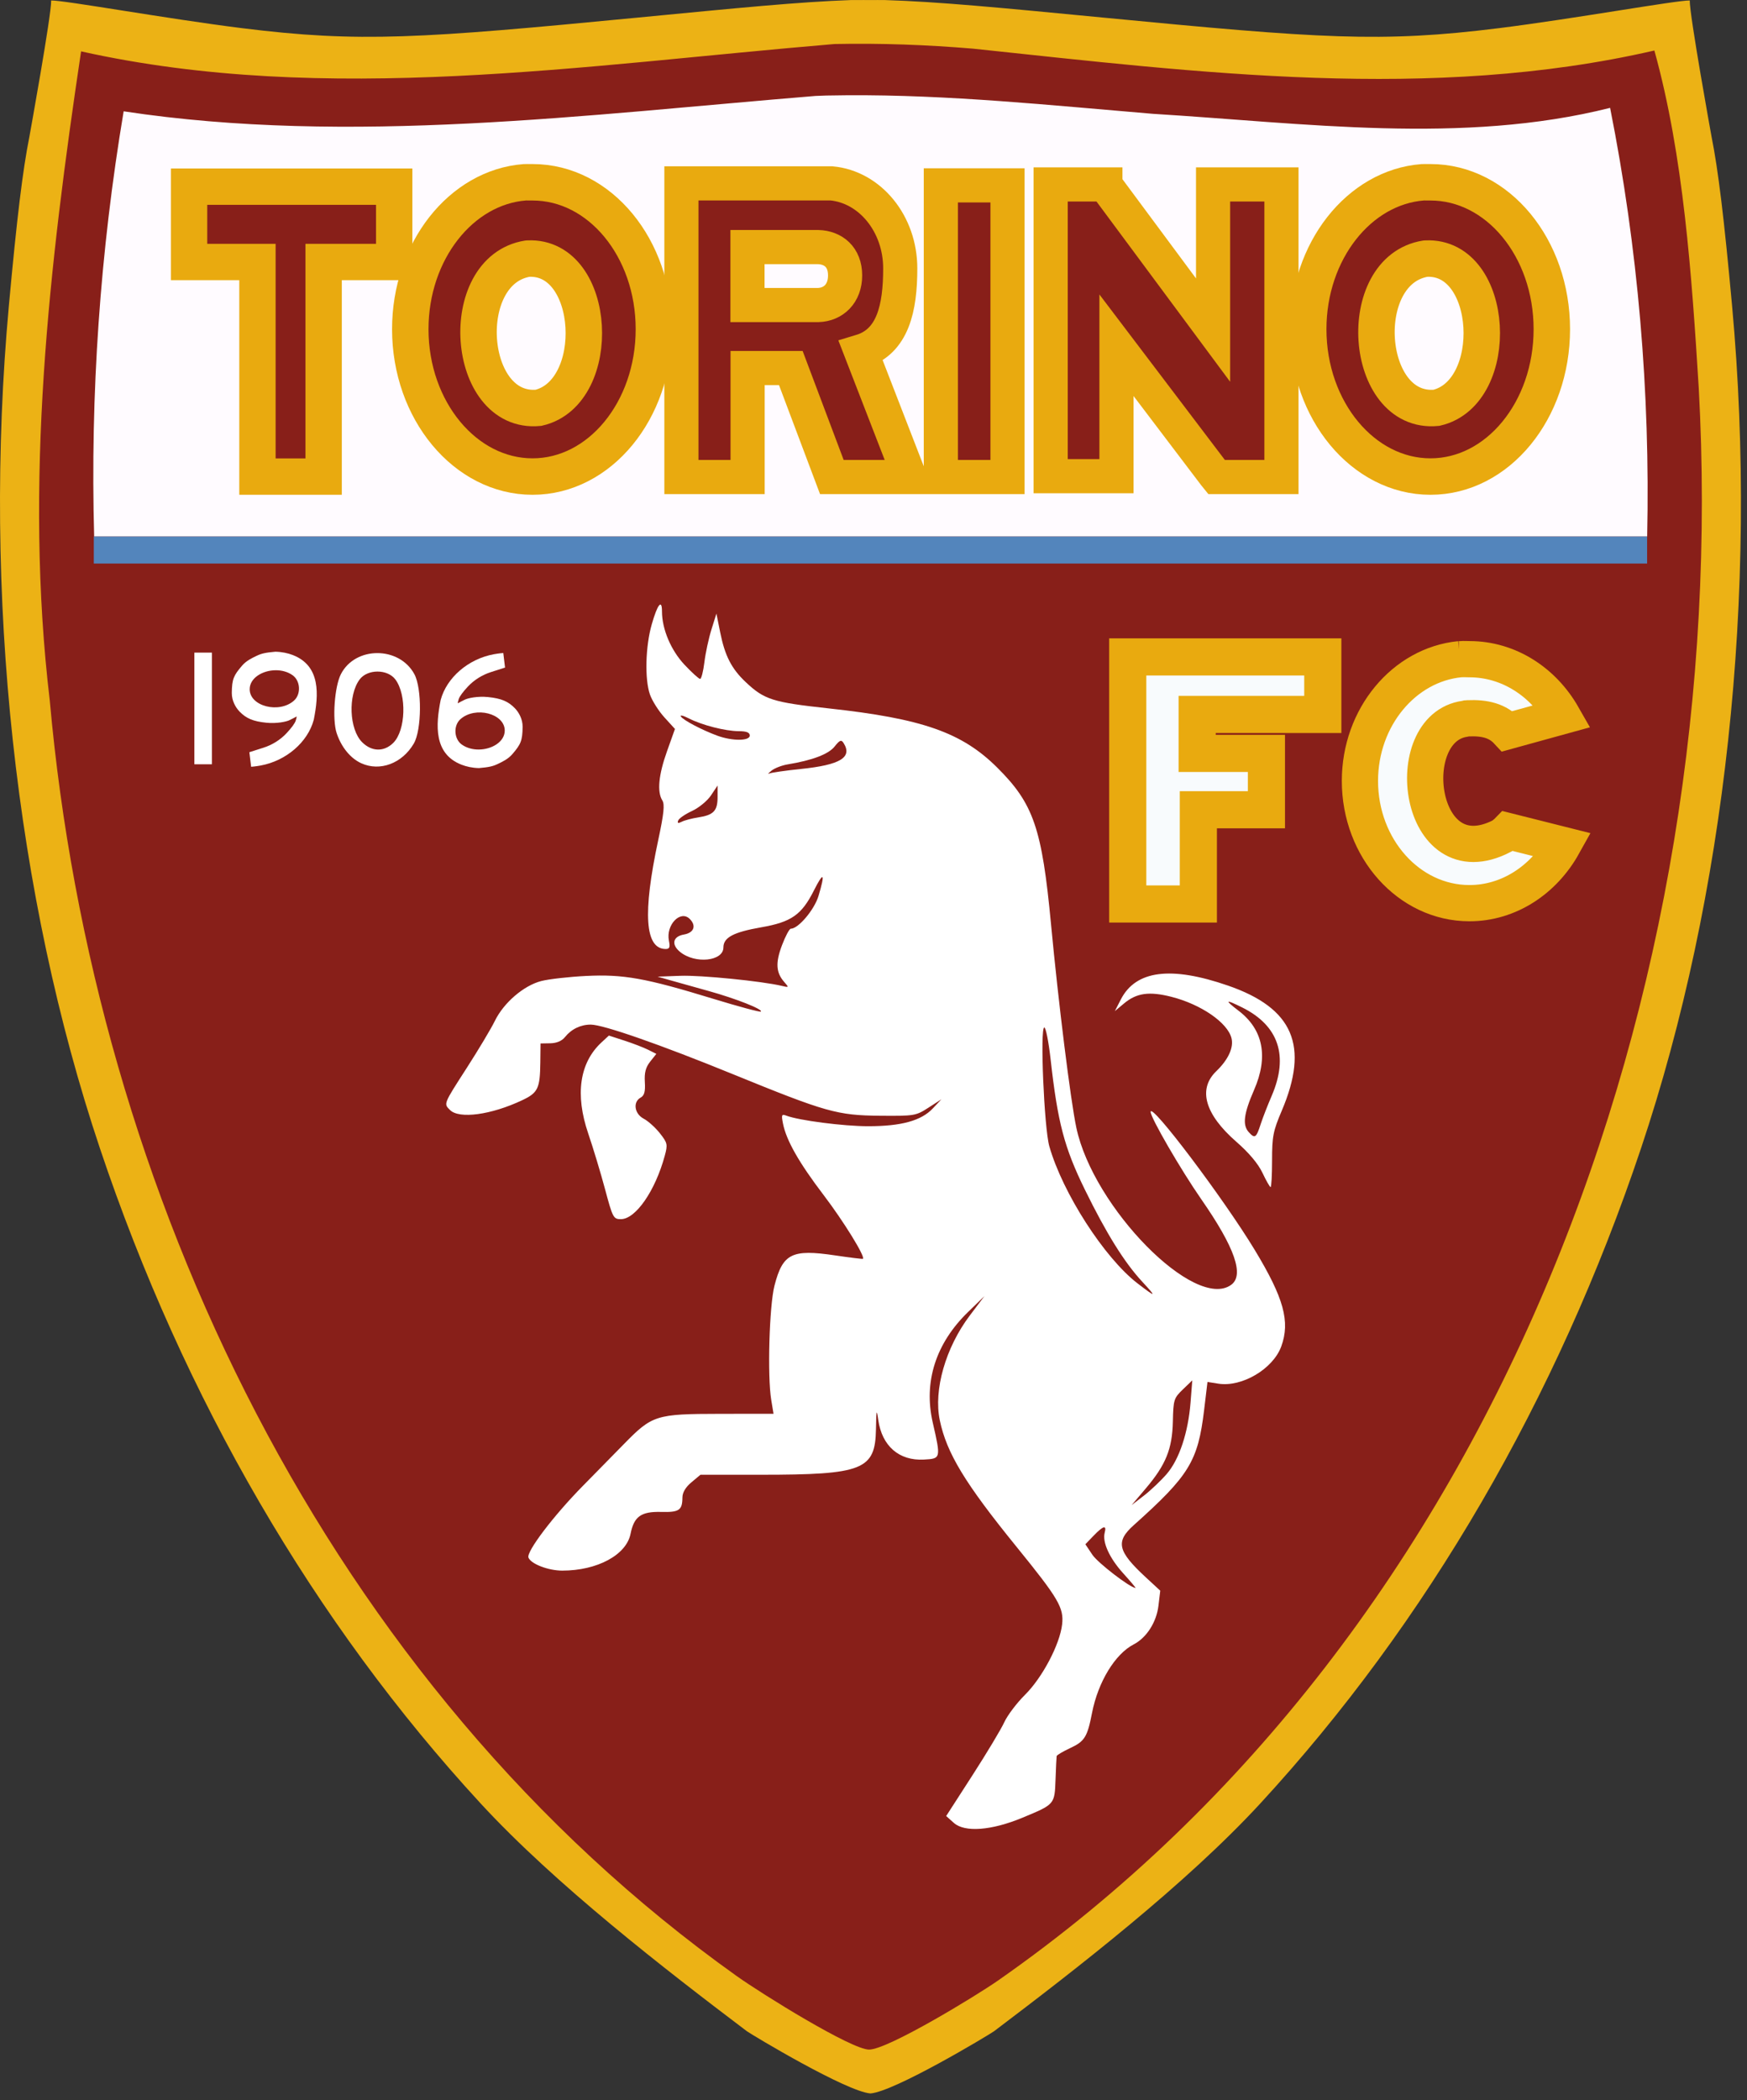
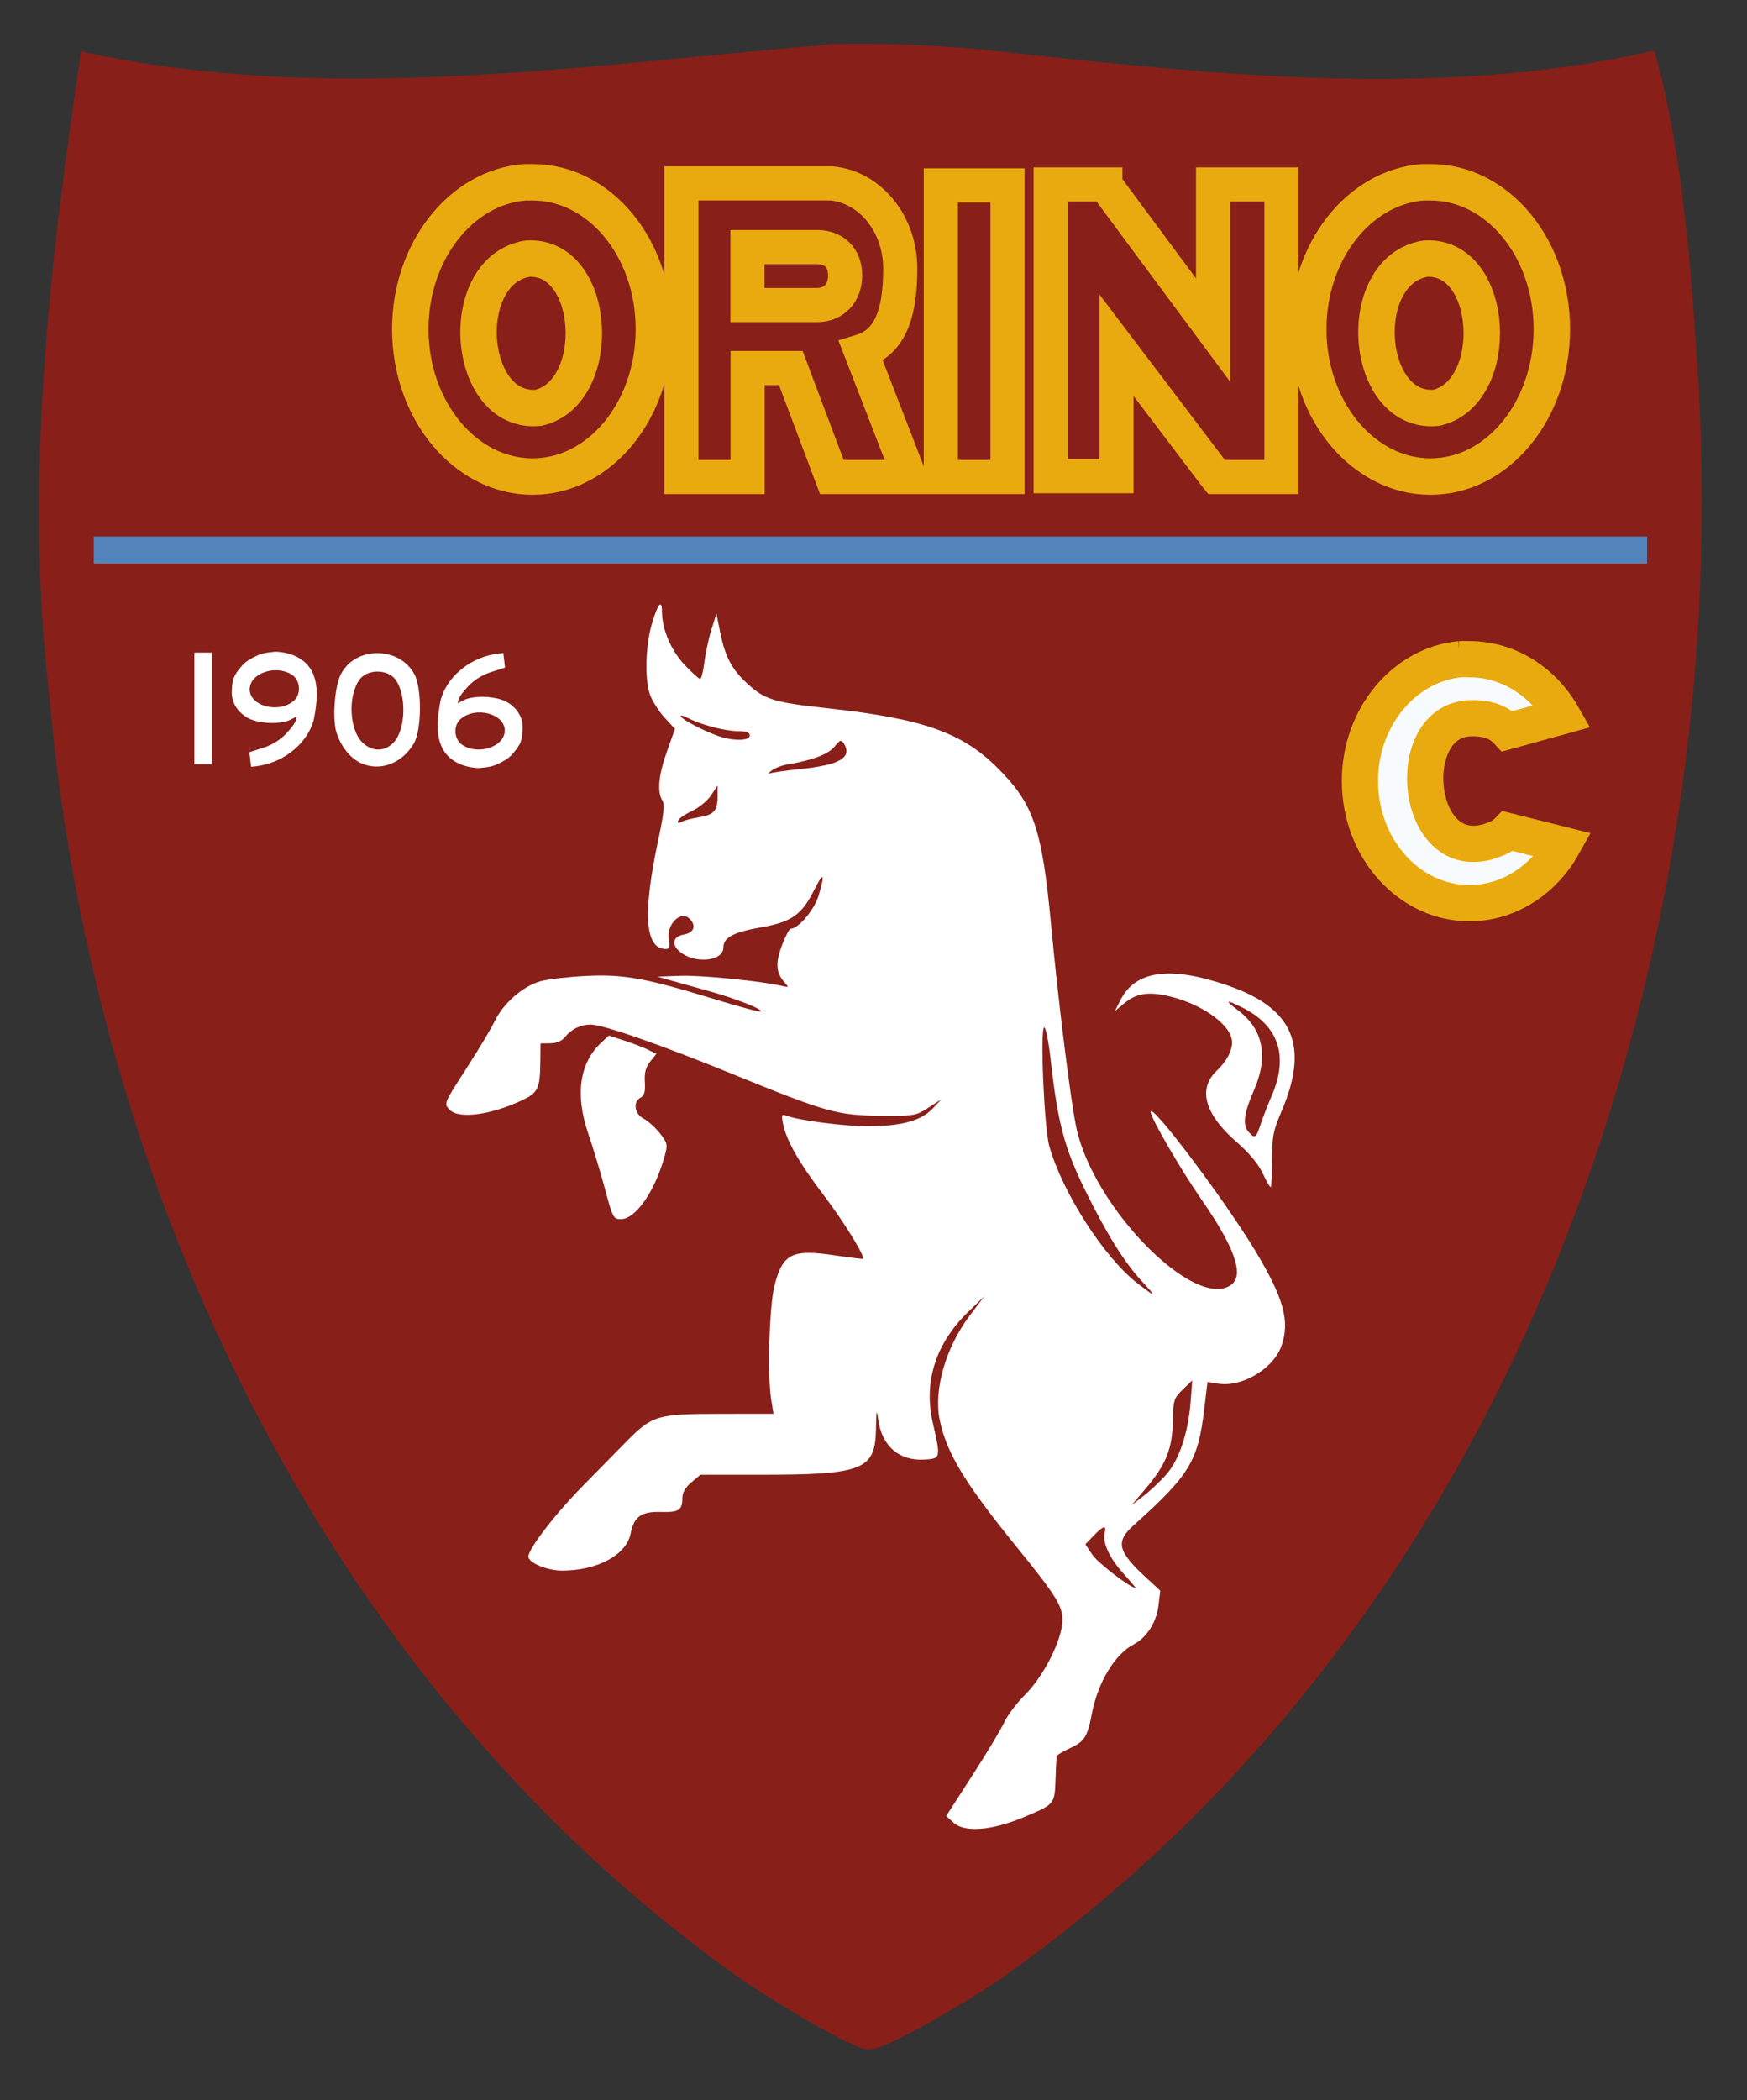
<svg xmlns="http://www.w3.org/2000/svg" width="114" height="137" viewBox="0 0 114 137" fill="none">
  <rect x="0" y="0" width="114" height="137" fill="#333333" stroke="none" />
-   <path d="M55.547 0.003C52.15 0.121 48.116 0.522 41.687 1.141C27.444 2.514 23.476 2.798 15.778 1.835C10.87 1.222 4.227 0.018 3.339 0.031C3.367 0.924 1.926 8.873 1.918 8.917C1.482 11.094 1.1 14.239 0.579 19.942C-1.137 38.729 0.997 58.43 6.519 74.902C11.996 91.241 20.509 105.862 31.368 117.643C36.233 122.92 43.381 128.447 48.742 132.5C49.171 132.795 55.227 136.43 56.802 136.555C58.377 136.43 64.433 132.796 64.862 132.5C70.223 128.447 77.371 122.92 82.237 117.643C93.096 105.862 101.609 91.241 107.085 74.902C112.607 58.43 114.742 38.73 113.026 19.942C112.505 14.239 112.122 11.094 111.687 8.917C111.678 8.873 110.237 0.924 110.265 0.031C109.378 0.018 102.734 1.222 97.826 1.835C90.128 2.798 86.16 2.514 71.918 1.141C65.281 0.502 61.188 0.107 57.722 0.003C57.41 -0.006 57.105 0.008 56.802 0.003C56.499 0.008 56.194 -0.006 55.881 0.003C55.774 0.007 55.657 -0.001 55.547 0.003Z" fill="#ECB215" />
  <path d="M54.452 2.872C38.181 4.23 21.313 6.917 5.291 3.351C3.209 17.288 1.561 31.518 3.248 45.697C6.113 77.768 21.37 109.88 48.074 128.898C49.728 130.076 55.559 133.693 56.711 133.694C57.933 133.695 63.684 130.196 65.127 129.189C98.023 106.229 113.004 64.489 110.851 25.3C110.392 17.948 109.866 10.177 107.956 3.295C93.389 6.648 78.239 4.732 63.485 3.173C60.483 2.922 57.464 2.809 54.452 2.872H54.452Z" fill="#881F19" />
-   <path d="M73.591 42.851V58.967H78.198V52.82H82.64V49.145H78.12V46.603H86.319V42.851H73.591Z" fill="#F8FBFD" stroke="#E9AA0F" stroke-width="2.423" />
  <path d="M95.268 42.999C91.618 43.357 88.742 46.788 88.742 50.941C88.742 55.333 91.94 58.913 95.888 58.913C98.46 58.913 100.733 57.39 102 55.117L98.397 54.211C98.281 54.33 98.148 54.429 98.014 54.533C92.496 57.389 91.293 47.468 95.602 46.885C95.642 46.879 95.684 46.862 95.72 46.855C95.735 46.853 95.765 46.855 95.78 46.855C96.887 46.807 97.725 47.008 98.368 47.7L101.971 46.707C100.697 44.474 98.439 42.999 95.888 42.999C95.702 42.999 95.538 42.983 95.356 42.999C95.328 43.002 95.296 42.997 95.267 42.999H95.268Z" fill="#F8FBFD" stroke="#E9AA0F" stroke-width="2.364" />
-   <path d="M55.253 6.214C54.808 6.217 54.363 6.222 53.918 6.232C53.688 6.237 53.451 6.251 53.221 6.258C38.276 7.476 22.836 9.499 8.069 7.261C6.531 16.423 5.886 25.712 6.144 34.999H107.485C107.69 25.554 106.879 16.135 105.067 7.036C95.446 9.458 85.074 8.025 75.225 7.424C68.576 6.869 61.929 6.168 55.253 6.214Z" fill="#FFFBFF" />
  <path opacity="0.96" d="M6.121 34.999H107.482V36.76H6.121V34.999Z" fill="#518AC3" />
-   <path d="M12.338 12.177V17.09H16.8V31.088H21.119V17.09H25.724V12.177H12.338Z" fill="#881F19" stroke="#E9AA0F" stroke-width="2.371" />
  <path d="M61.394 12.092H65.745V31.116H61.394V12.092ZM68.561 12.03V31.061H72.856V22.521L79.271 30.979L79.382 31.116H83.621V12.03H79.159V21.532L72.131 12.057V12.03H68.561ZM44.466 11.961V31.116H48.785V24.007H51.605L54.282 31.116H59.357L56.179 22.919C58.27 22.287 58.745 20.088 58.745 17.509C58.745 14.588 56.767 12.194 54.254 11.961H44.466V11.961ZM48.777 16.117H53.39C54.372 16.147 55.147 16.762 55.147 17.965C55.147 19.167 54.372 19.867 53.39 19.898H48.777V16.117Z" fill="#881F19" stroke="#E9AA0F" stroke-width="2.228" />
  <path d="M34.248 11.89C30.096 12.205 26.773 16.379 26.773 21.474C26.773 26.775 30.364 31.086 34.75 31.086C39.136 31.086 42.67 26.775 42.67 21.474C42.67 16.174 39.136 11.89 34.75 11.89C34.681 11.89 34.623 11.888 34.554 11.89C34.454 11.892 34.347 11.882 34.248 11.89ZM34.443 16.868C34.459 16.865 34.454 16.871 34.471 16.868C38.959 16.673 39.401 25.607 35.14 26.602C30.39 27.054 29.735 17.608 34.443 16.868ZM92.842 11.89C88.69 12.205 85.368 16.379 85.368 21.474C85.368 26.775 88.958 31.086 93.344 31.086C97.73 31.086 101.264 26.775 101.264 21.474C101.264 16.174 97.73 11.89 93.344 11.89C93.275 11.89 93.216 11.888 93.149 11.89C93.048 11.892 92.941 11.882 92.842 11.89ZM93.037 16.868C93.053 16.865 93.048 16.871 93.065 16.868C97.554 16.673 97.995 25.607 93.734 26.602C88.984 27.054 88.329 17.608 93.037 16.868Z" fill="#881F19" stroke="#E9AA0F" stroke-width="2.378" />
  <path d="M17.976 42.511C17.32 42.568 17.062 42.627 16.736 42.784C16.432 42.931 16.07 43.098 15.787 43.431C15.257 44.052 15.135 44.285 15.126 45.198C15.121 45.715 15.383 46.161 15.638 46.422C16.06 46.853 16.502 47.057 17.395 47.145C18.035 47.208 18.688 47.087 18.92 46.962C19.012 46.913 19.106 46.865 19.201 46.82C19.307 46.77 19.341 46.734 19.349 46.738C19.375 46.752 19.312 46.965 19.294 47.018C19.236 47.185 19.033 47.469 18.695 47.831C18.29 48.264 17.751 48.596 17.19 48.773C16.889 48.869 16.39 49.032 16.283 49.063C16.272 49.066 16.272 49.057 16.273 49.07L16.387 50.017C16.387 50.019 16.674 49.996 17.003 49.936C18.669 49.632 20.083 48.415 20.475 46.95C20.8 45.319 20.931 43.437 19.111 42.73C18.789 42.605 18.415 42.522 17.976 42.511ZM17.987 43.72C18.377 43.717 18.772 43.817 19.094 44.045C19.608 44.407 19.655 45.282 19.184 45.701C18.212 46.564 16.293 46.071 16.293 44.959C16.293 44.227 17.129 43.726 17.987 43.72ZM24.624 42.601C23.666 42.6 22.715 43.059 22.245 43.976C21.831 44.782 21.675 46.925 21.966 47.814C22.267 48.73 22.865 49.464 23.575 49.787C24.795 50.343 26.244 49.799 27.003 48.501C27.52 47.617 27.542 44.908 27.04 43.977C26.545 43.059 25.581 42.601 24.624 42.601H24.624ZM24.633 43.806C25.09 43.806 25.547 43.979 25.803 44.325C26.551 45.334 26.477 47.637 25.67 48.45C25.067 49.057 24.253 49.041 23.626 48.409C22.786 47.563 22.7 45.357 23.465 44.325C23.721 43.979 24.177 43.806 24.633 43.806H24.633Z" fill="white" />
  <path d="M12.684 42.57H13.829V49.854H12.684V42.57Z" fill="white" />
  <path d="M31.254 50.102C31.91 50.045 32.167 49.986 32.494 49.828C32.797 49.681 33.159 49.515 33.443 49.182C33.973 48.56 34.094 48.328 34.103 47.414C34.109 46.898 33.846 46.451 33.591 46.191C33.169 45.76 32.727 45.556 31.834 45.468C31.195 45.405 30.542 45.525 30.31 45.65C30.194 45.713 30.087 45.764 30.028 45.792C29.922 45.843 29.888 45.879 29.881 45.875C29.855 45.86 29.917 45.648 29.936 45.594C29.994 45.427 30.196 45.143 30.535 44.782C30.94 44.349 31.478 44.017 32.04 43.839C32.341 43.744 32.84 43.581 32.946 43.549C32.958 43.546 32.958 43.556 32.956 43.543L32.842 42.596C32.842 42.594 32.555 42.616 32.226 42.676C30.561 42.981 29.146 44.197 28.755 45.662C28.43 47.294 28.299 49.176 30.118 49.882C30.44 50.007 30.814 50.091 31.254 50.102ZM31.242 48.892C30.853 48.895 30.457 48.795 30.135 48.568C29.622 48.205 29.574 47.33 30.046 46.911C31.017 46.048 32.937 46.541 32.937 47.654C32.937 48.385 32.1 48.887 31.242 48.892Z" fill="white" />
  <path d="M62.245 118.909L61.742 118.46L63.453 115.807C64.393 114.348 65.33 112.789 65.534 112.341C65.738 111.893 66.351 111.083 66.897 110.541C68.024 109.42 69.16 107.261 69.308 105.959C69.431 104.877 69.075 104.271 66.342 100.908C62.967 96.755 61.775 94.791 61.325 92.642C60.912 90.666 61.705 87.901 63.284 85.81L64.238 84.547L63.179 85.573C61.065 87.62 60.258 90.136 60.865 92.788C61.403 95.141 61.401 95.147 60.286 95.208C58.667 95.295 57.551 94.323 57.309 92.615C57.204 91.868 57.183 91.954 57.161 93.229C57.115 95.881 56.312 96.198 49.64 96.198H45.708L45.121 96.689C44.739 97.008 44.532 97.355 44.531 97.683C44.526 98.513 44.318 98.654 43.145 98.623C41.834 98.589 41.372 98.919 41.146 100.052C40.872 101.429 38.974 102.451 36.689 102.451C35.777 102.451 34.644 102.014 34.484 101.601C34.336 101.218 36.126 98.861 38.038 96.921C38.827 96.12 40.032 94.894 40.715 94.195C42.561 92.306 42.805 92.229 46.98 92.224L50.476 92.22L50.327 91.32C50.069 89.763 50.199 85.176 50.539 83.859C51.08 81.764 51.67 81.47 54.493 81.889C55.47 82.034 56.289 82.134 56.312 82.111C56.465 81.96 55.05 79.668 53.746 77.955C52.132 75.834 51.313 74.394 51.093 73.29C50.98 72.72 51.006 72.657 51.306 72.772C52.133 73.087 55.042 73.463 56.648 73.463C58.811 73.463 60.109 73.107 60.867 72.306L61.431 71.707L60.585 72.254C59.766 72.783 59.667 72.799 57.435 72.78C54.634 72.756 53.905 72.55 47.83 70.071C43.105 68.142 39.37 66.839 38.554 66.835C37.896 66.832 37.286 67.126 36.867 67.649C36.665 67.901 36.322 68.046 35.913 68.053L35.273 68.064L35.259 69.295C35.239 71.004 35.106 71.281 34.072 71.769C32.053 72.722 29.969 73.005 29.367 72.408C28.945 71.988 28.921 72.047 30.46 69.658C31.226 68.468 32.049 67.091 32.29 66.597C32.869 65.408 34.176 64.286 35.322 63.992C35.82 63.865 37.134 63.716 38.241 63.661C40.675 63.54 42.127 63.8 46.498 65.138C48.182 65.654 49.602 66.035 49.651 65.985C49.798 65.839 48.008 65.134 46.252 64.646C45.424 64.417 44.596 64.185 43.77 63.951L42.91 63.706L44.401 63.651C45.725 63.601 49.737 64.001 51.024 64.311C51.481 64.421 51.488 64.409 51.184 64.066C50.635 63.448 50.594 62.81 51.028 61.659C51.252 61.066 51.511 60.58 51.605 60.58C52.094 60.58 53.142 59.339 53.41 58.444C53.86 56.94 53.752 56.813 53.109 58.089C52.312 59.674 51.638 60.145 49.685 60.486C47.862 60.804 47.206 61.152 47.206 61.801C47.206 62.705 45.355 62.894 44.375 62.091C43.788 61.61 43.906 61.083 44.629 60.959C45.285 60.846 45.456 60.386 45.007 59.94C44.399 59.337 43.444 60.336 43.65 61.361C43.737 61.794 43.692 61.906 43.431 61.903C42.086 61.891 41.929 59.581 42.95 54.812C43.322 53.07 43.384 52.471 43.22 52.21C42.869 51.652 42.974 50.548 43.525 49.005L44.044 47.55L43.357 46.796C42.979 46.38 42.554 45.71 42.413 45.306C42.063 44.307 42.117 42.172 42.529 40.729C42.904 39.414 43.197 39.044 43.197 39.883C43.197 41.037 43.783 42.422 44.669 43.363C45.148 43.871 45.606 44.286 45.686 44.286C45.767 44.286 45.892 43.796 45.965 43.197C46.038 42.598 46.245 41.639 46.424 41.066L46.75 40.023L46.996 41.25C47.305 42.785 47.735 43.622 48.67 44.502C49.875 45.637 50.427 45.812 54.062 46.207C60.182 46.872 62.762 47.776 65.064 50.06C67.444 52.422 67.993 54.019 68.585 60.296C69.066 65.41 69.859 71.777 70.235 73.555C71.34 78.779 77.982 85.519 80.34 83.809C81.206 83.18 80.576 81.375 78.397 78.239C77.059 76.315 75.084 72.909 75.084 72.528C75.084 71.869 79.858 78.196 81.875 81.529C83.777 84.672 84.2 86.207 83.609 87.826C83.072 89.298 81.038 90.5 79.499 90.256L78.794 90.144L78.572 91.993C78.171 95.32 77.602 96.249 73.986 99.483C72.779 100.562 72.923 101.183 74.778 102.897L75.712 103.76L75.595 104.736C75.466 105.819 74.82 106.827 73.976 107.265C72.76 107.895 71.654 109.715 71.26 111.734C70.954 113.306 70.78 113.586 69.839 114.025C69.363 114.247 68.964 114.483 68.951 114.549C68.939 114.616 68.906 115.304 68.878 116.078C68.818 117.712 68.836 117.691 66.702 118.576C64.695 119.407 62.949 119.538 62.245 118.909ZM73.3 102.633C72.397 101.637 71.923 100.598 72.087 99.975C72.224 99.458 71.996 99.519 71.367 100.17L70.825 100.732L71.284 101.418C71.638 101.947 73.736 103.561 74.099 103.583C74.135 103.585 73.775 103.158 73.3 102.633V102.633ZM76.135 96.146C76.953 95.197 77.534 93.451 77.69 91.471L77.802 90.041L77.185 90.635C76.6 91.197 76.566 91.306 76.535 92.719C76.496 94.517 76.078 95.548 74.756 97.104L73.843 98.179L74.651 97.555C75.095 97.211 75.763 96.577 76.135 96.146V96.146ZM74.532 83.6C73.376 82.355 72.198 80.465 70.794 77.602C69.447 74.852 69.021 73.235 68.558 69.108C68.43 67.96 68.244 67.022 68.146 67.022C67.857 67.022 68.134 73.581 68.473 74.772C69.338 77.812 72.063 82.047 74.225 83.711C75.452 84.655 75.497 84.639 74.532 83.6ZM45.553 53.321C46.562 53.167 46.825 52.894 46.825 52.003V51.24L46.395 51.884C46.159 52.238 45.602 52.695 45.159 52.9C44.715 53.104 44.309 53.383 44.256 53.52C44.186 53.701 44.25 53.723 44.49 53.601C44.671 53.508 45.15 53.383 45.553 53.321ZM52.26 50.16C54.836 49.895 55.643 49.403 55.044 48.462C54.898 48.234 54.795 48.276 54.461 48.697C54.066 49.195 53.013 49.595 51.393 49.862C51.017 49.924 50.544 50.108 50.343 50.271C50.141 50.434 50.074 50.518 50.195 50.458C50.316 50.399 51.245 50.265 52.26 50.16ZM48.925 47.981C48.925 47.779 48.717 47.696 48.209 47.694C47.332 47.692 45.804 47.3 44.942 46.858C44.589 46.677 44.359 46.622 44.43 46.736C44.578 46.974 45.816 47.625 46.814 47.99C47.785 48.345 48.925 48.34 48.925 47.981H48.925ZM39.486 77.584C39.2 76.516 38.705 74.877 38.386 73.943C37.516 71.399 37.817 69.323 39.25 67.996L39.732 67.55L40.748 67.88C41.307 68.061 42.004 68.33 42.297 68.477L42.829 68.744L42.428 69.249C42.133 69.622 42.041 69.974 42.079 70.585C42.117 71.207 42.048 71.46 41.804 71.596C41.286 71.884 41.397 72.653 42.004 72.972C42.292 73.123 42.768 73.551 43.061 73.923C43.557 74.552 43.579 74.653 43.38 75.385C42.757 77.681 41.48 79.526 40.514 79.526C40.03 79.526 39.98 79.431 39.486 77.584ZM82.382 76.505C82.102 75.912 81.498 75.193 80.684 74.484C78.622 72.688 78.153 71.044 79.367 69.876C80.15 69.123 80.515 68.33 80.36 67.718C80.104 66.705 78.371 65.513 76.44 65.022C74.993 64.654 74.169 64.769 73.349 65.454L72.749 65.955L73.141 65.191C74.116 63.295 76.405 63 80.135 64.291C84.395 65.764 85.446 68.219 83.636 72.464C83.078 73.772 83.008 74.133 83.008 75.689C83.008 76.653 82.965 77.438 82.912 77.434C82.86 77.43 82.621 77.012 82.382 76.505ZM82.272 73.308C82.396 72.925 82.717 72.099 82.987 71.474C84.104 68.879 83.442 66.902 81.058 65.716C79.943 65.162 79.886 65.215 80.826 65.932C82.432 67.158 82.779 68.93 81.835 71.095C81.158 72.648 81.066 73.387 81.489 73.852C81.889 74.291 81.974 74.232 82.272 73.308L82.272 73.308Z" fill="white" />
</svg>